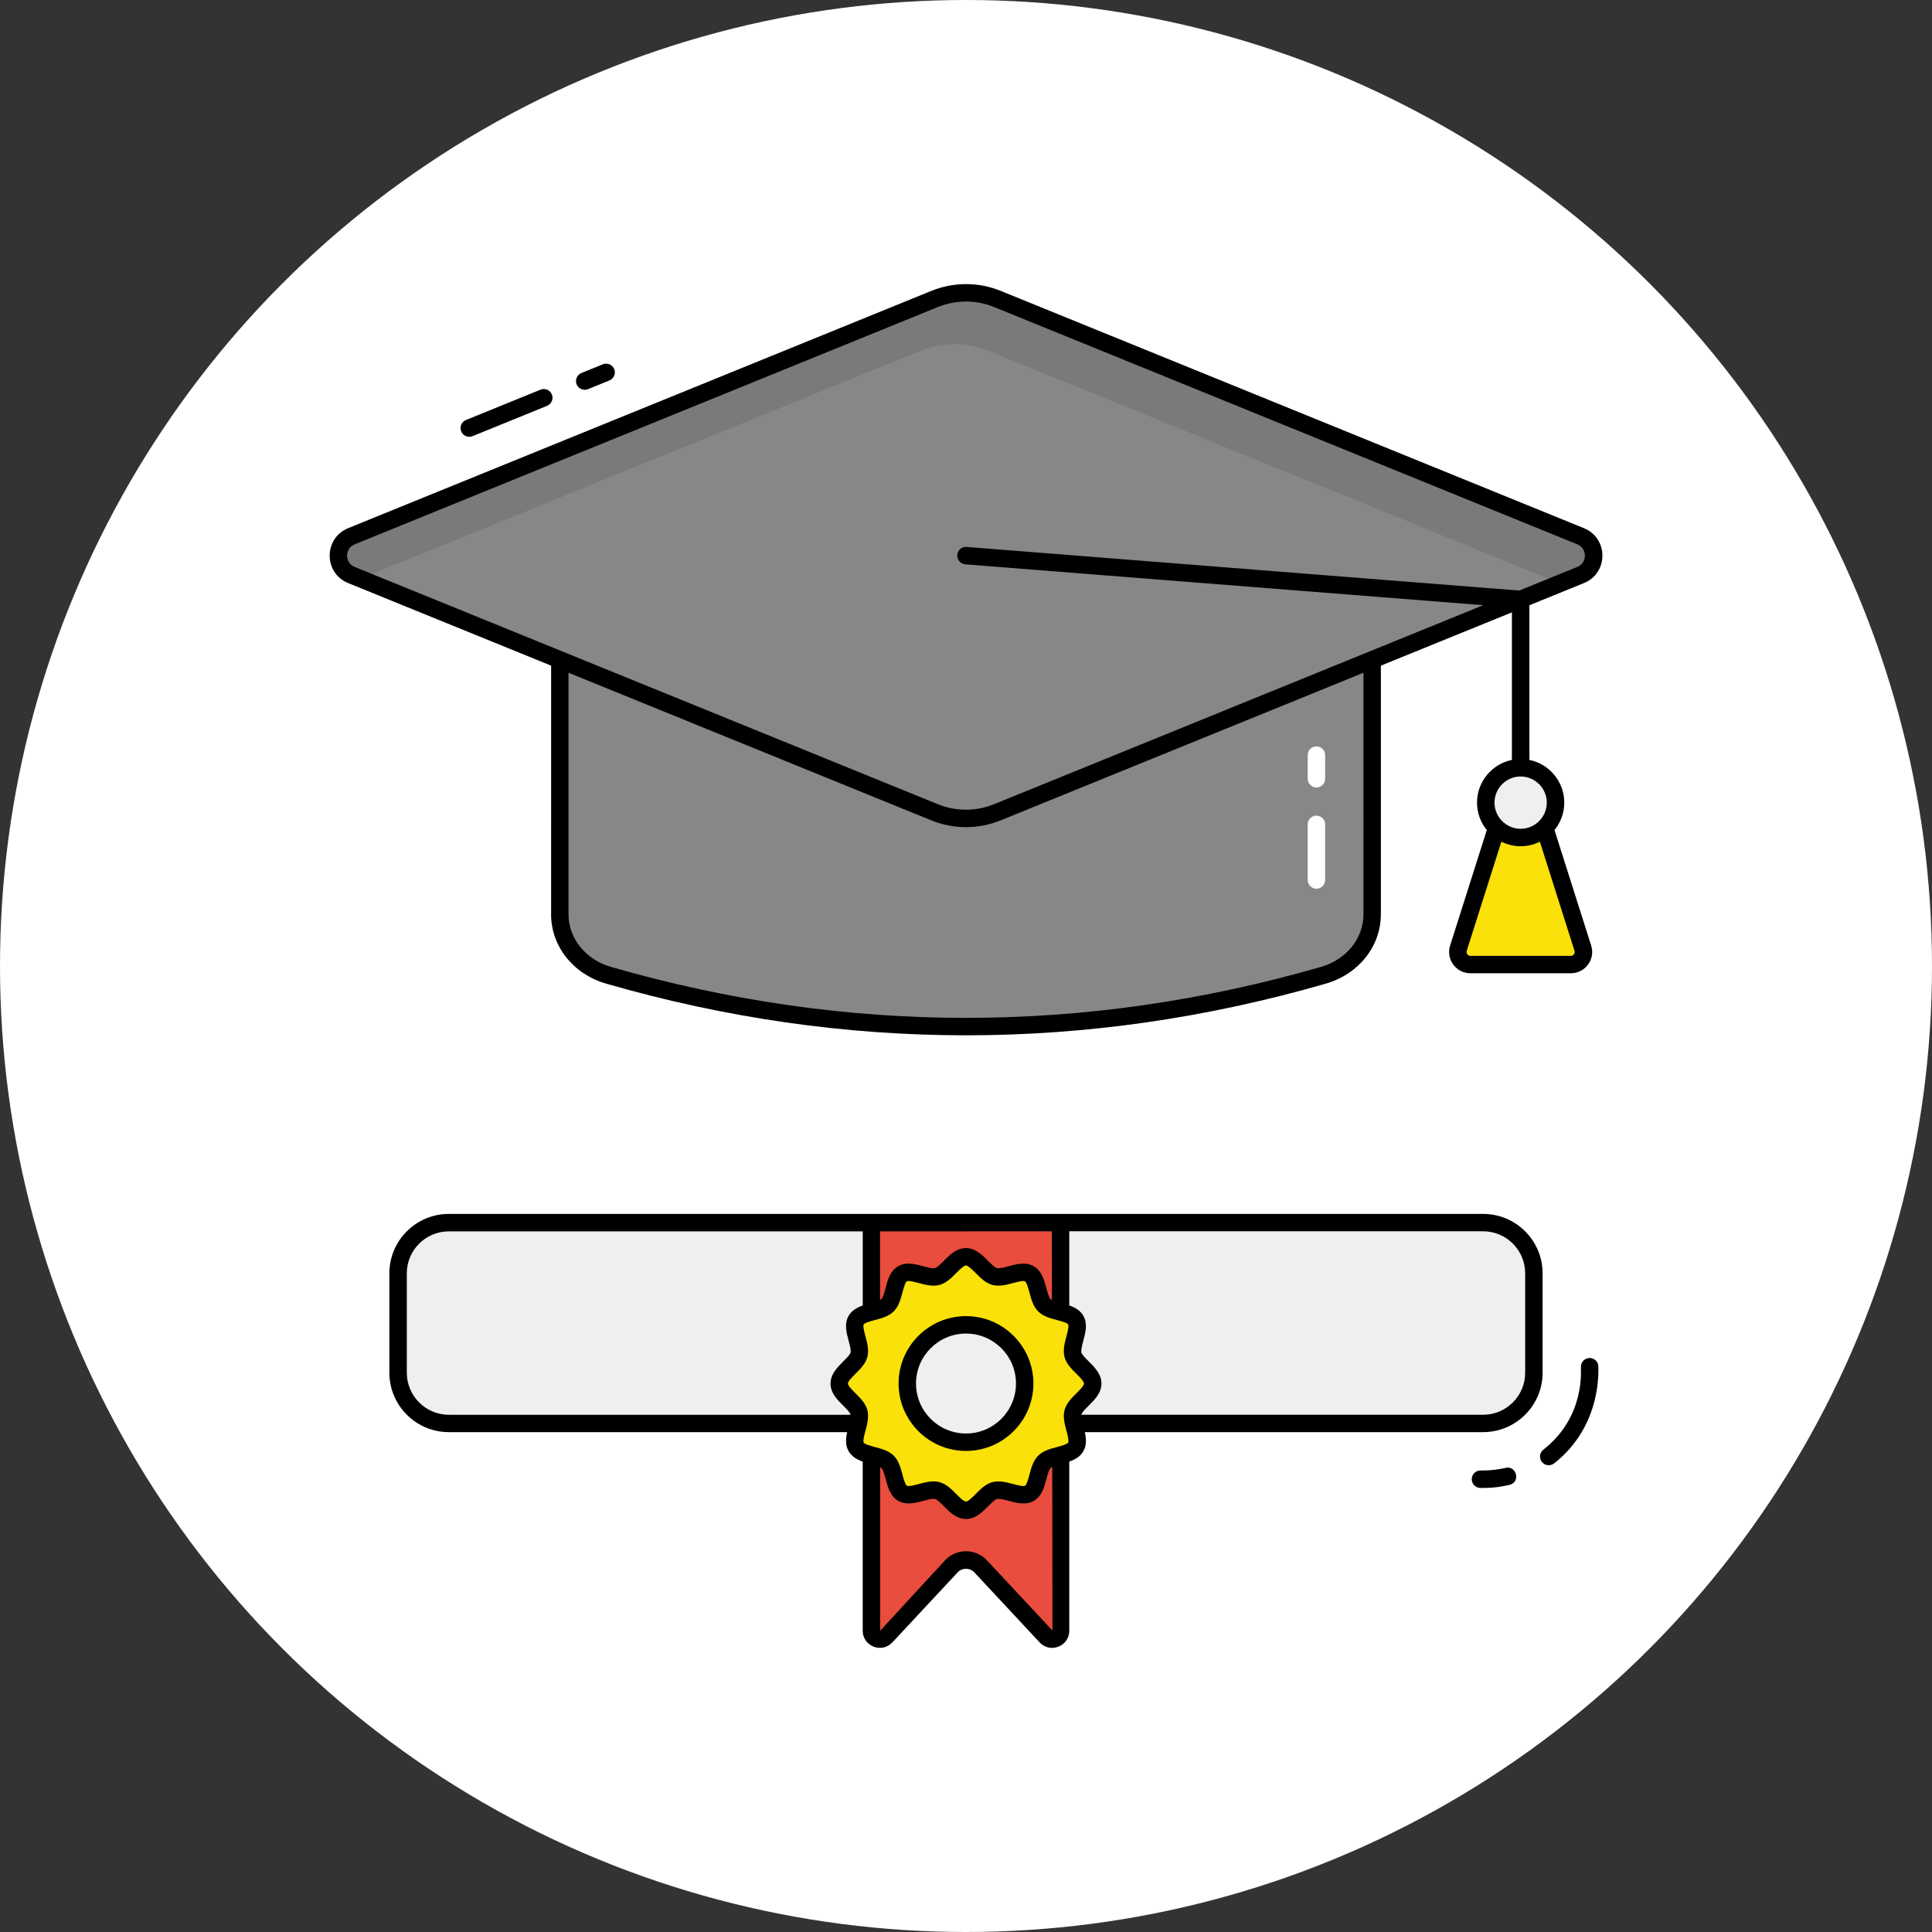
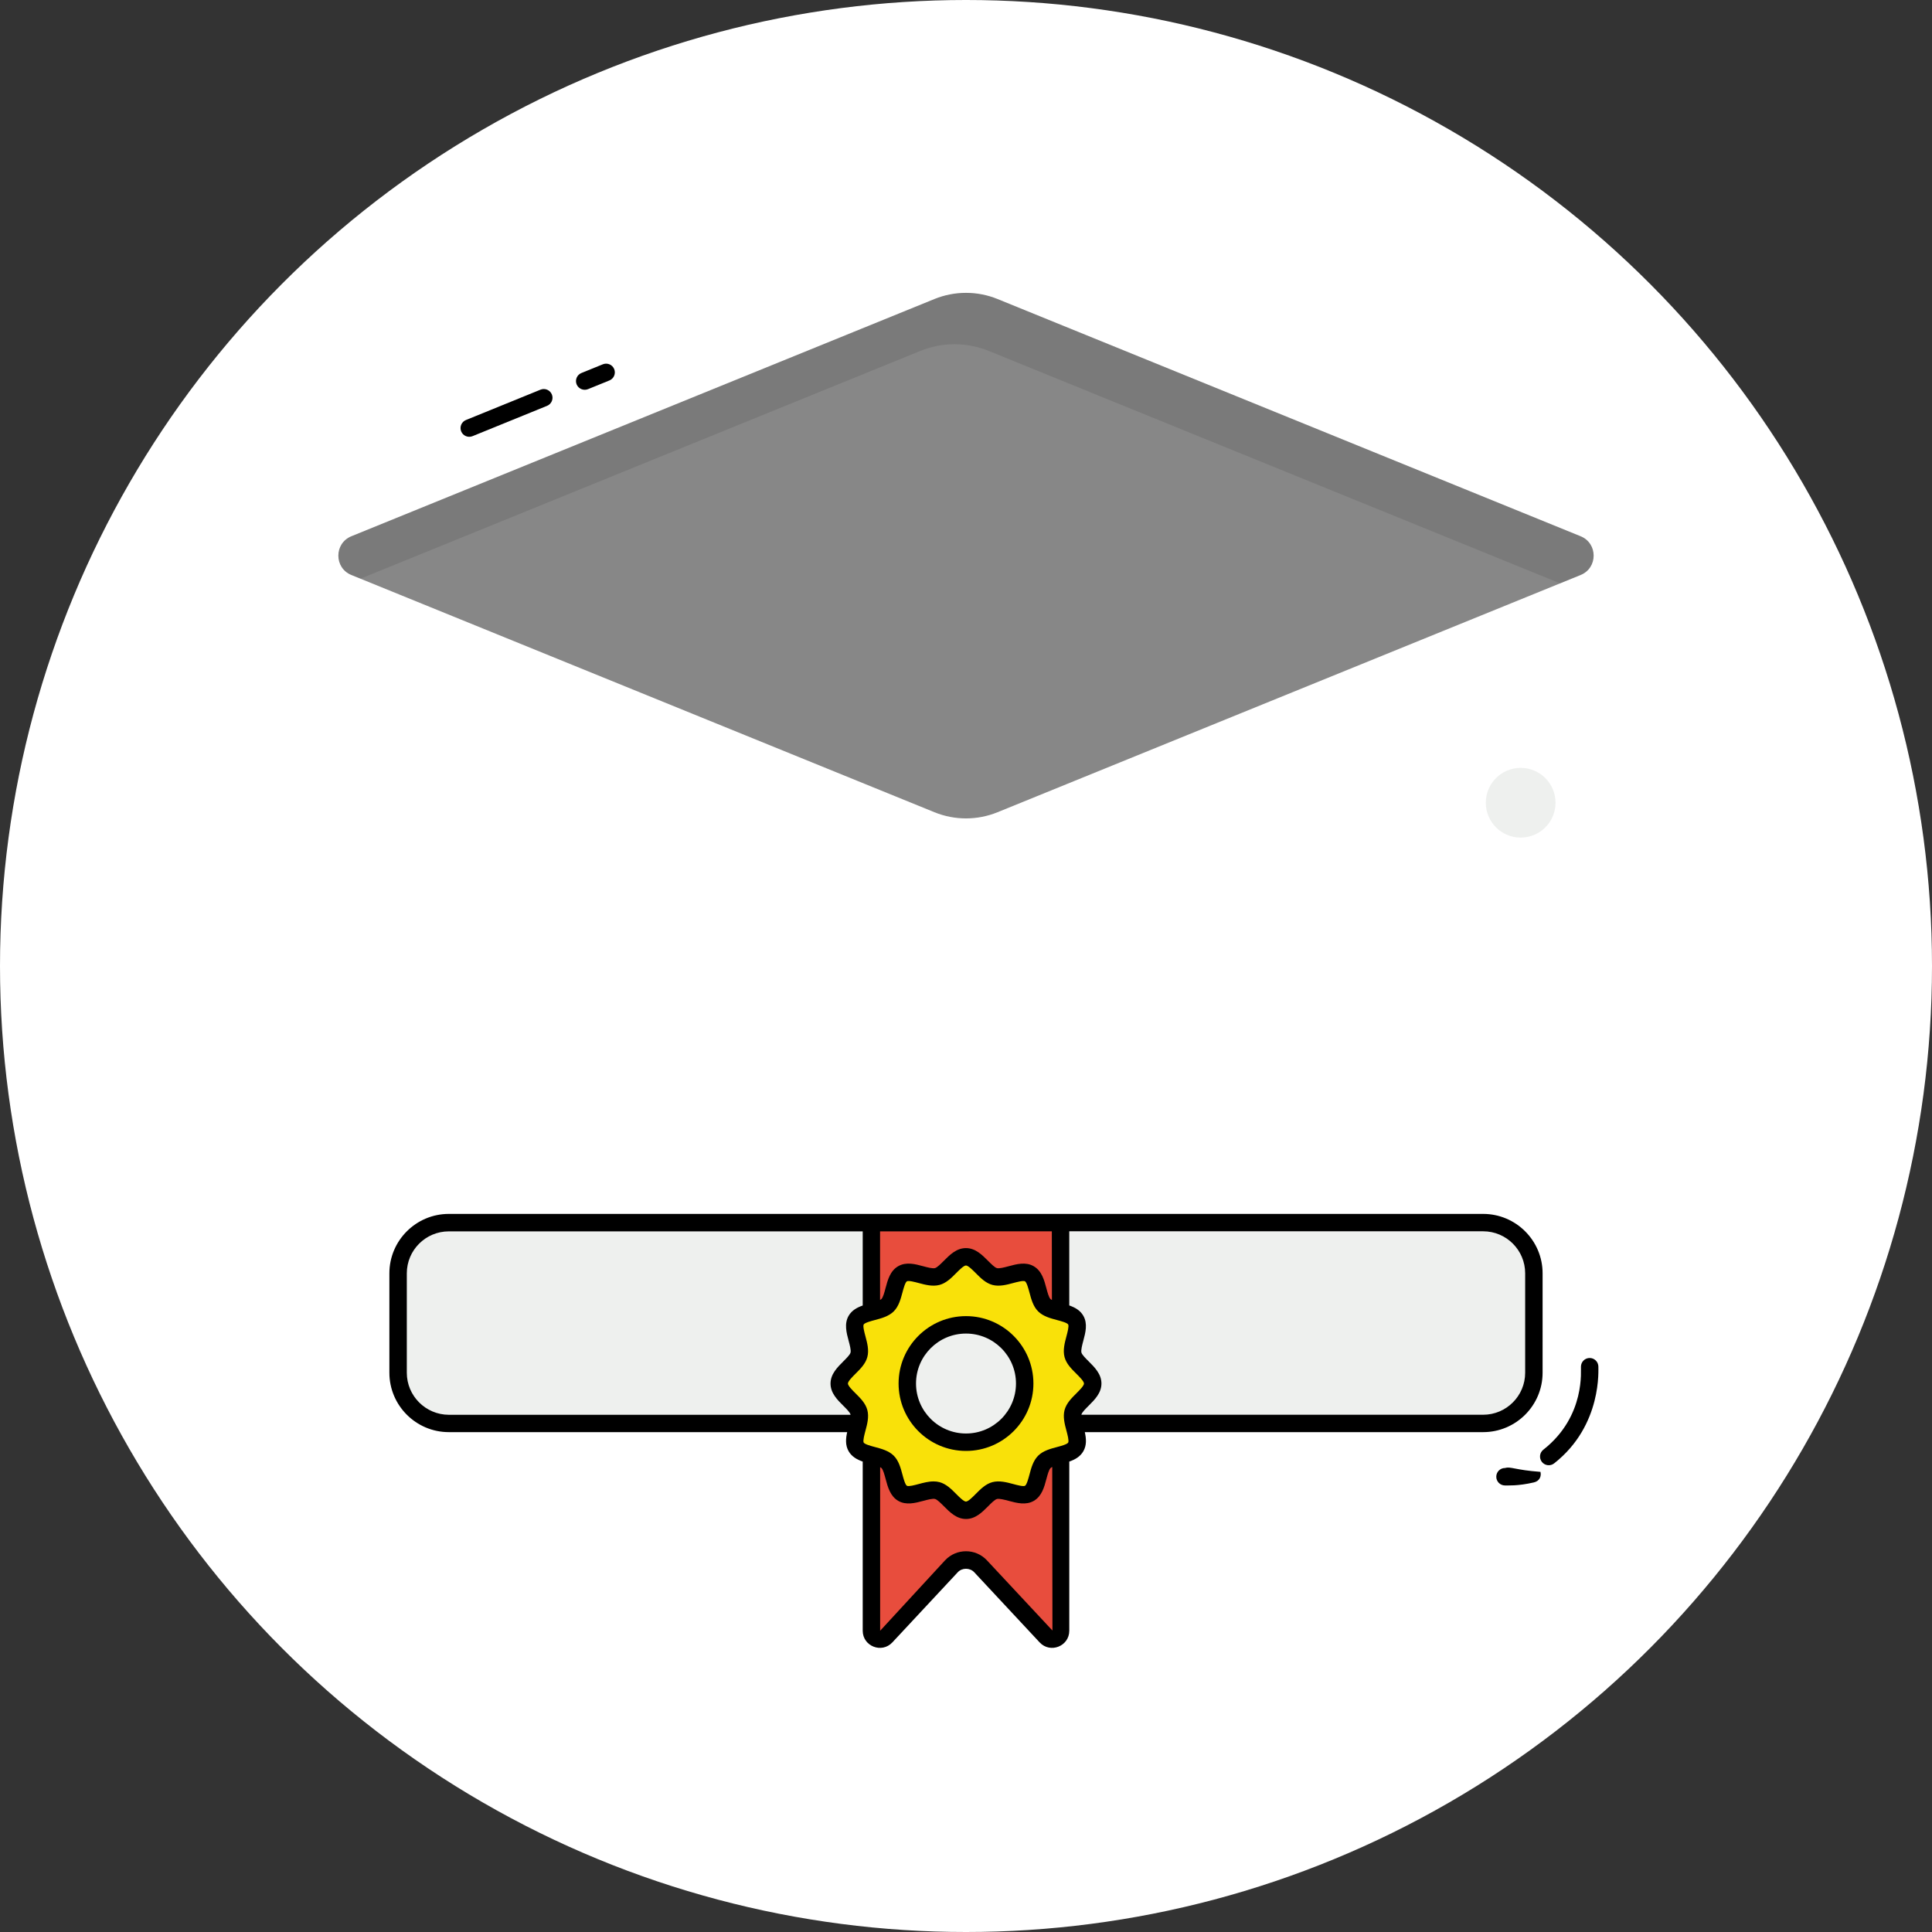
<svg xmlns="http://www.w3.org/2000/svg" version="1.1" id="Layer_1" x="0px" y="0px" width="85px" height="85px" viewBox="213.5 213.5 85 85" enable-background="new 213.5 213.5 85 85" xml:space="preserve">
  <rect x="213.5" y="213.5" width="85" height="85" fill="#333333" stroke="none" />
  <circle fill="#FFFFFF" cx="256" cy="256" r="42.5" />
  <g id="_x34_4_Master_Degree">
    <g id="_x34_4_Master_Degree_1_">
      <g>
        <g>
          <g>
            <path fill="#EEF0EE" d="M280.984,269.521v4.373c0,1.231-0.999,2.23-2.231,2.23h-45.507c-1.232,0-2.231-0.999-2.231-2.23v-4.373       c0-1.231,0.999-2.23,2.231-2.23h45.507C279.985,267.291,280.984,268.29,280.984,269.521z" />
          </g>
        </g>
        <g>
          <g>
            <path fill="#E84D3D" d="M260.159,267.291v17.955c0,0.335-0.41,0.497-0.64,0.252l-2.878-3.087c-0.347-0.373-0.937-0.373-1.284,0       l-2.878,3.087c-0.229,0.245-0.64,0.083-0.64-0.252v-17.955H260.159z" />
          </g>
        </g>
        <g>
          <g>
            <g>
              <path fill="#F9E109" d="M261.576,274.37c0,0.468-0.752,0.83-0.867,1.262c-0.119,0.446,0.347,1.136,0.12,1.527        c-0.229,0.396-1.062,0.336-1.383,0.657c-0.322,0.322-0.262,1.154-0.658,1.384c-0.391,0.226-1.08-0.24-1.526-0.121        c-0.432,0.115-0.794,0.867-1.262,0.867s-0.831-0.752-1.262-0.867c-0.447-0.119-1.136,0.347-1.527,0.121        c-0.396-0.229-0.336-1.062-0.658-1.384c-0.322-0.321-1.154-0.261-1.383-0.657c-0.226-0.392,0.24-1.081,0.121-1.527        c-0.115-0.432-0.867-0.794-0.867-1.262c0-0.469,0.752-0.831,0.867-1.263c0.119-0.446-0.347-1.136-0.121-1.526        c0.229-0.397,1.062-0.336,1.383-0.658c0.322-0.321,0.261-1.154,0.658-1.383c0.391-0.227,1.081,0.24,1.527,0.121        c0.432-0.115,0.794-0.867,1.262-0.867s0.831,0.751,1.262,0.867c0.446,0.119,1.136-0.348,1.527-0.121        c0.396,0.229,0.336,1.062,0.657,1.383c0.322,0.322,1.154,0.262,1.384,0.658c0.226,0.391-0.24,1.08-0.121,1.526        C260.824,273.539,261.576,273.901,261.576,274.37L261.576,274.37z" />
            </g>
          </g>
          <g>
            <g>
              <path fill="#EEF0EE" d="M258.582,274.369c0,1.427-1.157,2.583-2.583,2.583c-1.426,0-2.583-1.156-2.583-2.583        c0-1.426,1.157-2.581,2.583-2.581C257.425,271.788,258.582,272.943,258.582,274.369z" />
            </g>
          </g>
        </g>
        <g>
          <g>
-             <path fill="#878787" d="M273.87,239.146v14.573c0,1.225-0.863,2.318-2.142,2.687c-10.486,3.026-20.972,3.026-31.458,0       c-1.278-0.369-2.142-1.461-2.142-2.687v-14.573H273.87z" />
-           </g>
+             </g>
        </g>
        <g>
          <g>
            <g>
              <path fill="#FFFFFF" d="M271.417,248.145c-0.212,0-0.383-0.171-0.383-0.383v-1.04c0-0.212,0.172-0.383,0.383-0.383        c0.212,0,0.384,0.171,0.384,0.383v1.04C271.801,247.973,271.629,248.145,271.417,248.145z" />
            </g>
          </g>
        </g>
        <g>
          <g>
            <g>
              <path fill="#FFFFFF" d="M271.417,252.6c-0.212,0-0.383-0.172-0.383-0.383v-2.449c0-0.212,0.172-0.383,0.383-0.383        c0.212,0,0.384,0.172,0.384,0.383v2.449C271.801,252.428,271.629,252.6,271.417,252.6z" />
            </g>
          </g>
        </g>
        <g>
          <g>
            <path fill="#878787" d="M283.04,238.798l-25.653,10.437c-0.889,0.362-1.885,0.362-2.775,0l-25.652-10.437       c-0.765-0.311-0.765-1.394,0-1.705l25.652-10.437c0.89-0.362,1.886-0.362,2.775,0l25.653,10.437       C283.805,237.404,283.805,238.487,283.04,238.798z" />
          </g>
        </g>
        <g opacity="0.1" enable-background="new    ">
          <g>
            <path d="M283.039,238.797l-0.901,0.367L257,228.939c-0.965-0.393-2.045-0.393-3.011,0l-24.632,10.021l-0.398-0.163       c-0.765-0.311-0.765-1.394,0-1.705l25.654-10.436c0.889-0.361,1.885-0.361,2.774,0l25.652,10.436       C283.804,237.403,283.804,238.486,283.039,238.797z" />
          </g>
        </g>
        <g>
          <g>
-             <path fill="#F9E109" d="M281.44,249.873l1.697,5.344c0.113,0.356-0.152,0.72-0.526,0.72h-4.42c-0.374,0-0.64-0.364-0.526-0.72       l1.697-5.344" />
-           </g>
+             </g>
        </g>
        <g>
          <g>
            <ellipse fill="#EEF0EE" cx="280.403" cy="248.817" rx="1.534" ry="1.534" />
          </g>
        </g>
        <g>
          <g>
            <g>
              <path d="M283.439,273.246c-0.212,0-0.384,0.172-0.384,0.384c-0.02,0.091,0.233,2.169-1.654,3.65        c-0.167,0.13-0.195,0.371-0.065,0.538c0.131,0.167,0.373,0.195,0.539,0.065c2.146-1.685,1.935-4.192,1.947-4.254        C283.822,273.418,283.651,273.246,283.439,273.246L283.439,273.246z" />
            </g>
          </g>
          <g>
            <g>
-               <path d="M279.713,278.086c-0.561,0.129-1.027,0.107-1.079,0.109c-0.212,0-0.383,0.172-0.383,0.384s0.172,0.384,0.383,0.384        c0.098-0.005,0.559,0.033,1.27-0.134c0.26-0.06,0.337-0.276,0.291-0.464C280.146,278.172,279.964,278.011,279.713,278.086z" />
+               <path d="M279.713,278.086c-0.212,0-0.383,0.172-0.383,0.384s0.172,0.384,0.383,0.384        c0.098-0.005,0.559,0.033,1.27-0.134c0.26-0.06,0.337-0.276,0.291-0.464C280.146,278.172,279.964,278.011,279.713,278.086z" />
            </g>
          </g>
          <g>
            <g>
              <path d="M281.368,269.521c0-1.441-1.173-2.614-2.615-2.614c-1.897,0-43.445,0-45.507,0c-1.442,0-2.615,1.173-2.615,2.614        v4.373c0,1.441,1.173,2.614,2.615,2.614h17.526c-0.063,0.281-0.088,0.576,0.065,0.842c0.14,0.241,0.372,0.367,0.619,0.453        v7.442c0,0.682,0.836,1.014,1.304,0.514l2.878-3.087c0.189-0.204,0.535-0.203,0.724,0l2.878,3.087        c0.467,0.5,1.304,0.168,1.304-0.514v-7.442c0.247-0.086,0.479-0.212,0.618-0.453c0.154-0.266,0.129-0.561,0.065-0.842h17.526        c1.442,0,2.615-1.173,2.615-2.614V269.521L281.368,269.521z M260.855,274.802c-0.216,0.215-0.438,0.437-0.518,0.731        c-0.081,0.304,0.006,0.629,0.083,0.915c0.044,0.166,0.119,0.444,0.076,0.519c-0.045,0.078-0.327,0.153-0.496,0.198        c-0.284,0.075-0.606,0.16-0.826,0.38c-0.22,0.221-0.306,0.542-0.381,0.827c-0.045,0.168-0.12,0.451-0.197,0.496        c-0.074,0.043-0.353-0.032-0.519-0.077c-0.287-0.077-0.612-0.163-0.915-0.083c-0.295,0.079-0.518,0.302-0.732,0.518        c-0.133,0.135-0.334,0.337-0.432,0.337c-0.097,0-0.298-0.202-0.432-0.337c-0.214-0.216-0.437-0.438-0.731-0.518        c-0.086-0.023-0.175-0.032-0.263-0.032c-0.223,0-0.447,0.061-0.652,0.115c-0.167,0.045-0.445,0.12-0.519,0.077        c-0.078-0.045-0.153-0.328-0.198-0.496c-0.076-0.285-0.161-0.606-0.381-0.827c-0.22-0.22-0.542-0.305-0.827-0.381        c-0.168-0.045-0.451-0.12-0.496-0.197c-0.042-0.073,0.032-0.353,0.077-0.519c0.077-0.286,0.164-0.611,0.083-0.915        c-0.079-0.295-0.302-0.517-0.518-0.731c-0.134-0.133-0.336-0.335-0.336-0.432c0-0.098,0.202-0.299,0.336-0.433        c0.216-0.215,0.439-0.437,0.518-0.731c0.082-0.304-0.006-0.629-0.083-0.914c-0.045-0.167-0.119-0.445-0.077-0.52        c0.045-0.077,0.328-0.152,0.496-0.197c0.285-0.075,0.606-0.161,0.827-0.381c0.22-0.22,0.305-0.542,0.381-0.826        c0.045-0.169,0.12-0.451,0.198-0.496c0.073-0.043,0.352,0.032,0.518,0.076c0.287,0.077,0.611,0.164,0.916,0.083        c0.294-0.079,0.517-0.302,0.731-0.518c0.134-0.134,0.335-0.337,0.432-0.337s0.299,0.203,0.432,0.337        c0.215,0.216,0.437,0.438,0.731,0.518c0.304,0.081,0.629-0.006,0.915-0.083c0.167-0.044,0.445-0.119,0.519-0.076        c0.078,0.045,0.152,0.327,0.198,0.496c0.075,0.284,0.16,0.606,0.38,0.826c0.221,0.22,0.542,0.306,0.826,0.381        c0.169,0.045,0.452,0.119,0.497,0.197c0.042,0.074-0.032,0.353-0.077,0.52c-0.076,0.286-0.164,0.61-0.083,0.915        c0.079,0.295,0.303,0.517,0.519,0.731c0.134,0.133,0.336,0.334,0.336,0.432C261.192,274.467,260.99,274.668,260.855,274.802        L260.855,274.802z M259.776,267.674l0.004,3.02c-0.024-0.014-0.048-0.027-0.063-0.042c-0.074-0.073-0.134-0.299-0.182-0.48        c-0.095-0.355-0.202-0.759-0.556-0.963c-0.349-0.202-0.748-0.096-1.102,0c-0.184,0.049-0.413,0.111-0.518,0.082        c-0.096-0.025-0.257-0.188-0.386-0.317c-0.263-0.264-0.56-0.563-0.976-0.563c-0.417,0-0.713,0.299-0.976,0.563        c-0.129,0.13-0.291,0.292-0.385,0.317c-0.106,0.029-0.335-0.033-0.519-0.082c-0.353-0.096-0.752-0.203-1.102,0        c-0.354,0.204-0.46,0.607-0.555,0.963c-0.048,0.182-0.108,0.407-0.182,0.48c-0.013,0.014-0.037,0.026-0.059,0.039v-3.016        L259.776,267.674z M231.398,273.895v-4.373c0-1.019,0.829-1.847,1.848-1.847h18.21v3.262        c-0.247,0.086-0.479,0.211-0.619,0.452c-0.202,0.349-0.095,0.749,0,1.102c0.049,0.184,0.111,0.412,0.083,0.518        c-0.025,0.096-0.188,0.257-0.317,0.386c-0.264,0.263-0.563,0.561-0.563,0.977s0.299,0.714,0.563,0.976        c0.13,0.129,0.292,0.29,0.317,0.386c0,0.003,0,0.008,0,0.011h-17.674C232.227,275.742,231.398,274.913,231.398,273.895        L231.398,273.895z M256.922,282.149c-0.498-0.534-1.347-0.534-1.845,0l-2.854,3.097v-7.196        c0.022,0.012,0.045,0.024,0.059,0.038c0.074,0.074,0.133,0.3,0.182,0.48c0.095,0.355,0.202,0.759,0.555,0.964        c0.349,0.201,0.749,0.094,1.102,0c0.184-0.05,0.414-0.111,0.518-0.083c0.095,0.025,0.256,0.188,0.386,0.317        c0.262,0.264,0.559,0.563,0.976,0.563c0.416,0,0.713-0.299,0.976-0.563c0.129-0.13,0.29-0.292,0.386-0.317        c0.106-0.026,0.334,0.034,0.518,0.083c0.353,0.094,0.753,0.201,1.102,0c0.354-0.205,0.461-0.608,0.555-0.964        c0.049-0.182,0.108-0.407,0.183-0.48c0.017-0.017,0.043-0.033,0.073-0.048l0.009,7.196L256.922,282.149z M280.601,273.895        c0,1.019-0.829,1.848-1.848,1.848h-17.674c0-0.004-0.001-0.009,0-0.012c0.025-0.095,0.188-0.256,0.317-0.385        c0.264-0.263,0.563-0.561,0.563-0.977c0-0.415-0.299-0.713-0.563-0.976c-0.13-0.129-0.292-0.29-0.317-0.385        c-0.028-0.106,0.033-0.335,0.082-0.52c0.095-0.353,0.202-0.752,0-1.101c-0.139-0.241-0.371-0.367-0.618-0.453v-3.262h18.21        c1.02,0,1.848,0.829,1.848,1.848V273.895L280.601,273.895L280.601,273.895z" />
            </g>
          </g>
          <g>
            <g>
              <path d="M256,271.404c-1.636,0-2.966,1.33-2.966,2.965c0,1.636,1.331,2.966,2.966,2.966s2.966-1.331,2.966-2.966        S257.635,271.404,256,271.404z M256,276.568c-1.212,0-2.199-0.986-2.199-2.199c0-1.212,0.986-2.198,2.199-2.198        c1.212,0,2.199,0.986,2.199,2.198C258.198,275.582,257.212,276.568,256,276.568L256,276.568z" />
            </g>
          </g>
          <g>
            <g>
-               <path d="M237.745,253.72c0,1.41,0.972,2.637,2.418,3.055c10.508,3.032,21.163,3.033,31.671,0        c1.447-0.418,2.419-1.646,2.419-3.055v-10.934l5.764-2.345v6.492c-0.874,0.179-1.534,0.953-1.534,1.879        c0,0.458,0.161,0.877,0.43,1.207l-1.614,5.081c-0.191,0.604,0.259,1.219,0.893,1.219h4.42c0.634,0,1.084-0.615,0.893-1.219        l-1.614-5.081c0.268-0.33,0.43-0.75,0.43-1.207c0-0.926-0.66-1.701-1.534-1.879v-6.804l2.398-0.976        c1.086-0.441,1.084-1.975,0-2.416l-25.652-10.437c-0.987-0.401-2.076-0.401-3.063,0l-25.653,10.437        c-1.083,0.441-1.084,1.975,0,2.416l8.93,3.633V253.72L237.745,253.72z M282.611,255.553h-4.42        c-0.114,0-0.195-0.111-0.161-0.221l1.524-4.801c0.256,0.126,0.543,0.2,0.847,0.2s0.591-0.073,0.847-0.2l1.524,4.801        C282.807,255.442,282.726,255.553,282.611,255.553z M281.552,248.813c0,0.634-0.517,1.15-1.15,1.15s-1.15-0.516-1.15-1.15        c0-0.635,0.517-1.151,1.15-1.151C281.036,247.663,281.552,248.179,281.552,248.813z M273.487,253.72        c0,1.065-0.749,1.996-1.864,2.318c-10.367,2.992-20.88,2.992-31.247,0c-1.115-0.322-1.864-1.253-1.864-2.318v-10.622        l15.956,6.492c0.957,0.389,2.044,0.415,3.063,0l15.956-6.492V253.72L273.487,253.72z M229.104,237.448l25.652-10.437        c0.801-0.326,1.685-0.327,2.486,0l25.652,10.437c0.446,0.182,0.446,0.813,0,0.995l-2.555,1.039l-24.31-1.919        c-0.22-0.018-0.396,0.141-0.413,0.352c-0.017,0.211,0.141,0.396,0.352,0.413l22.788,1.798l-21.515,8.753        c-0.802,0.327-1.684,0.327-2.486,0l-25.652-10.437C228.658,238.261,228.658,237.629,229.104,237.448L229.104,237.448z" />
-             </g>
+               </g>
          </g>
          <g>
            <g>
              <path d="M234.29,232.689l3.279-1.334c0.196-0.08,0.291-0.304,0.211-0.5c-0.08-0.196-0.304-0.291-0.5-0.211l-3.28,1.335        c-0.196,0.08-0.29,0.304-0.21,0.5C233.869,232.675,234.094,232.769,234.29,232.689z" />
            </g>
          </g>
          <g>
            <g>
              <path d="M239.37,230.621l0.942-0.383c0.196-0.08,0.29-0.304,0.21-0.5c-0.08-0.196-0.305-0.29-0.5-0.21l-0.942,0.383        c-0.196,0.08-0.291,0.304-0.211,0.5C238.951,230.607,239.175,230.7,239.37,230.621z" />
            </g>
          </g>
        </g>
      </g>
    </g>
  </g>
</svg>